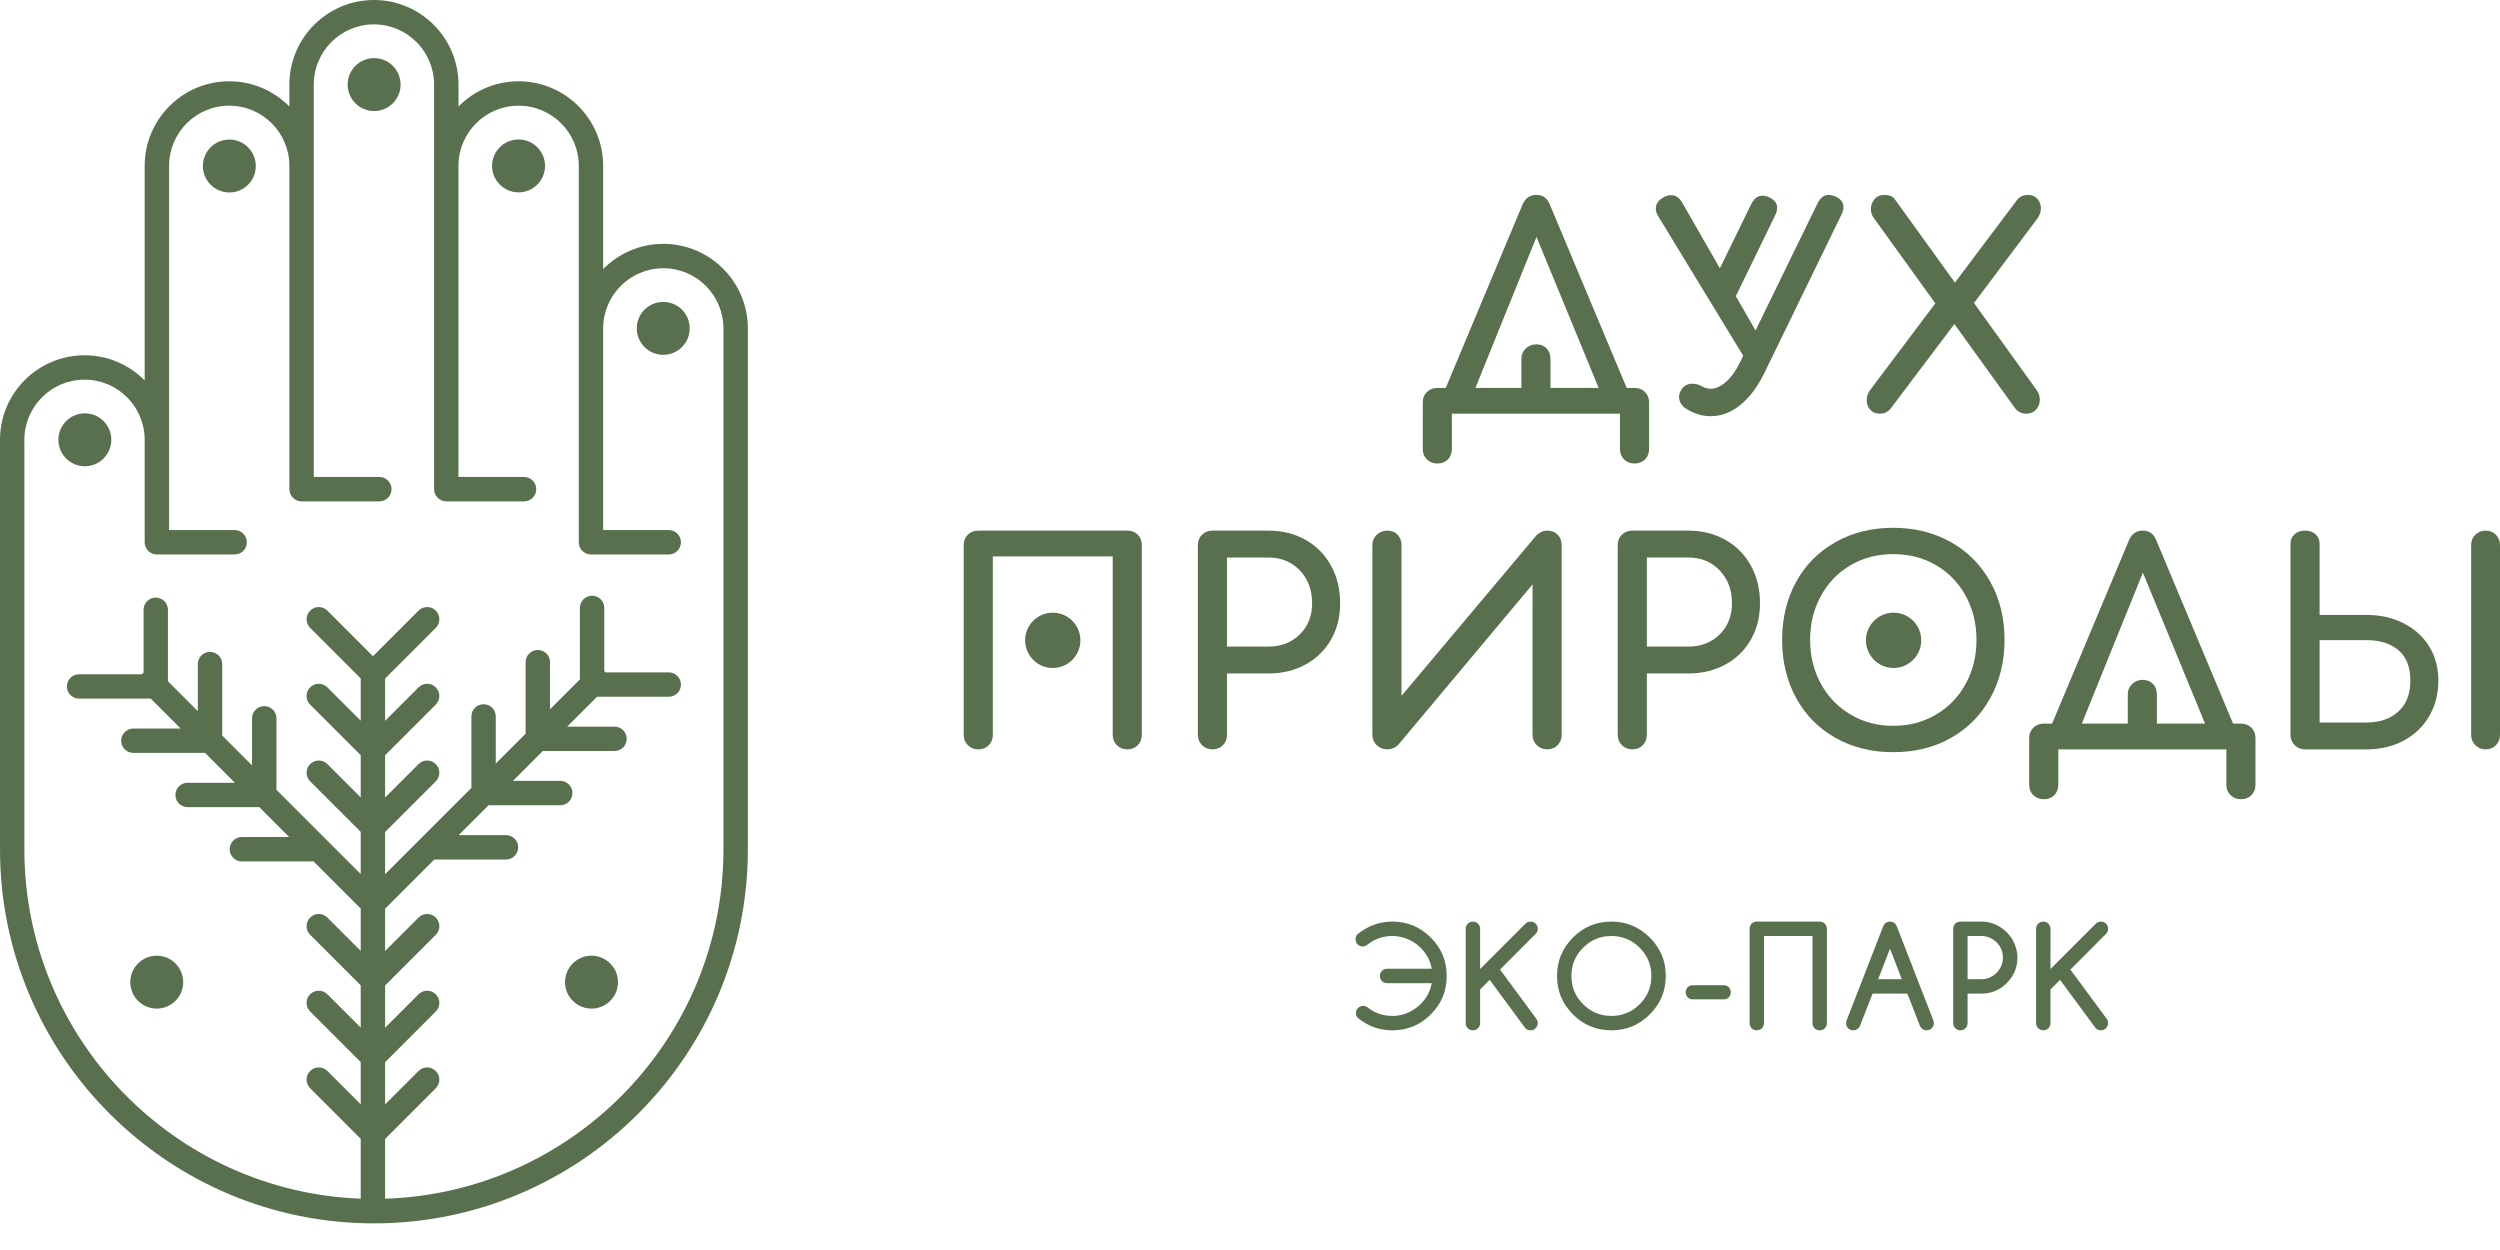
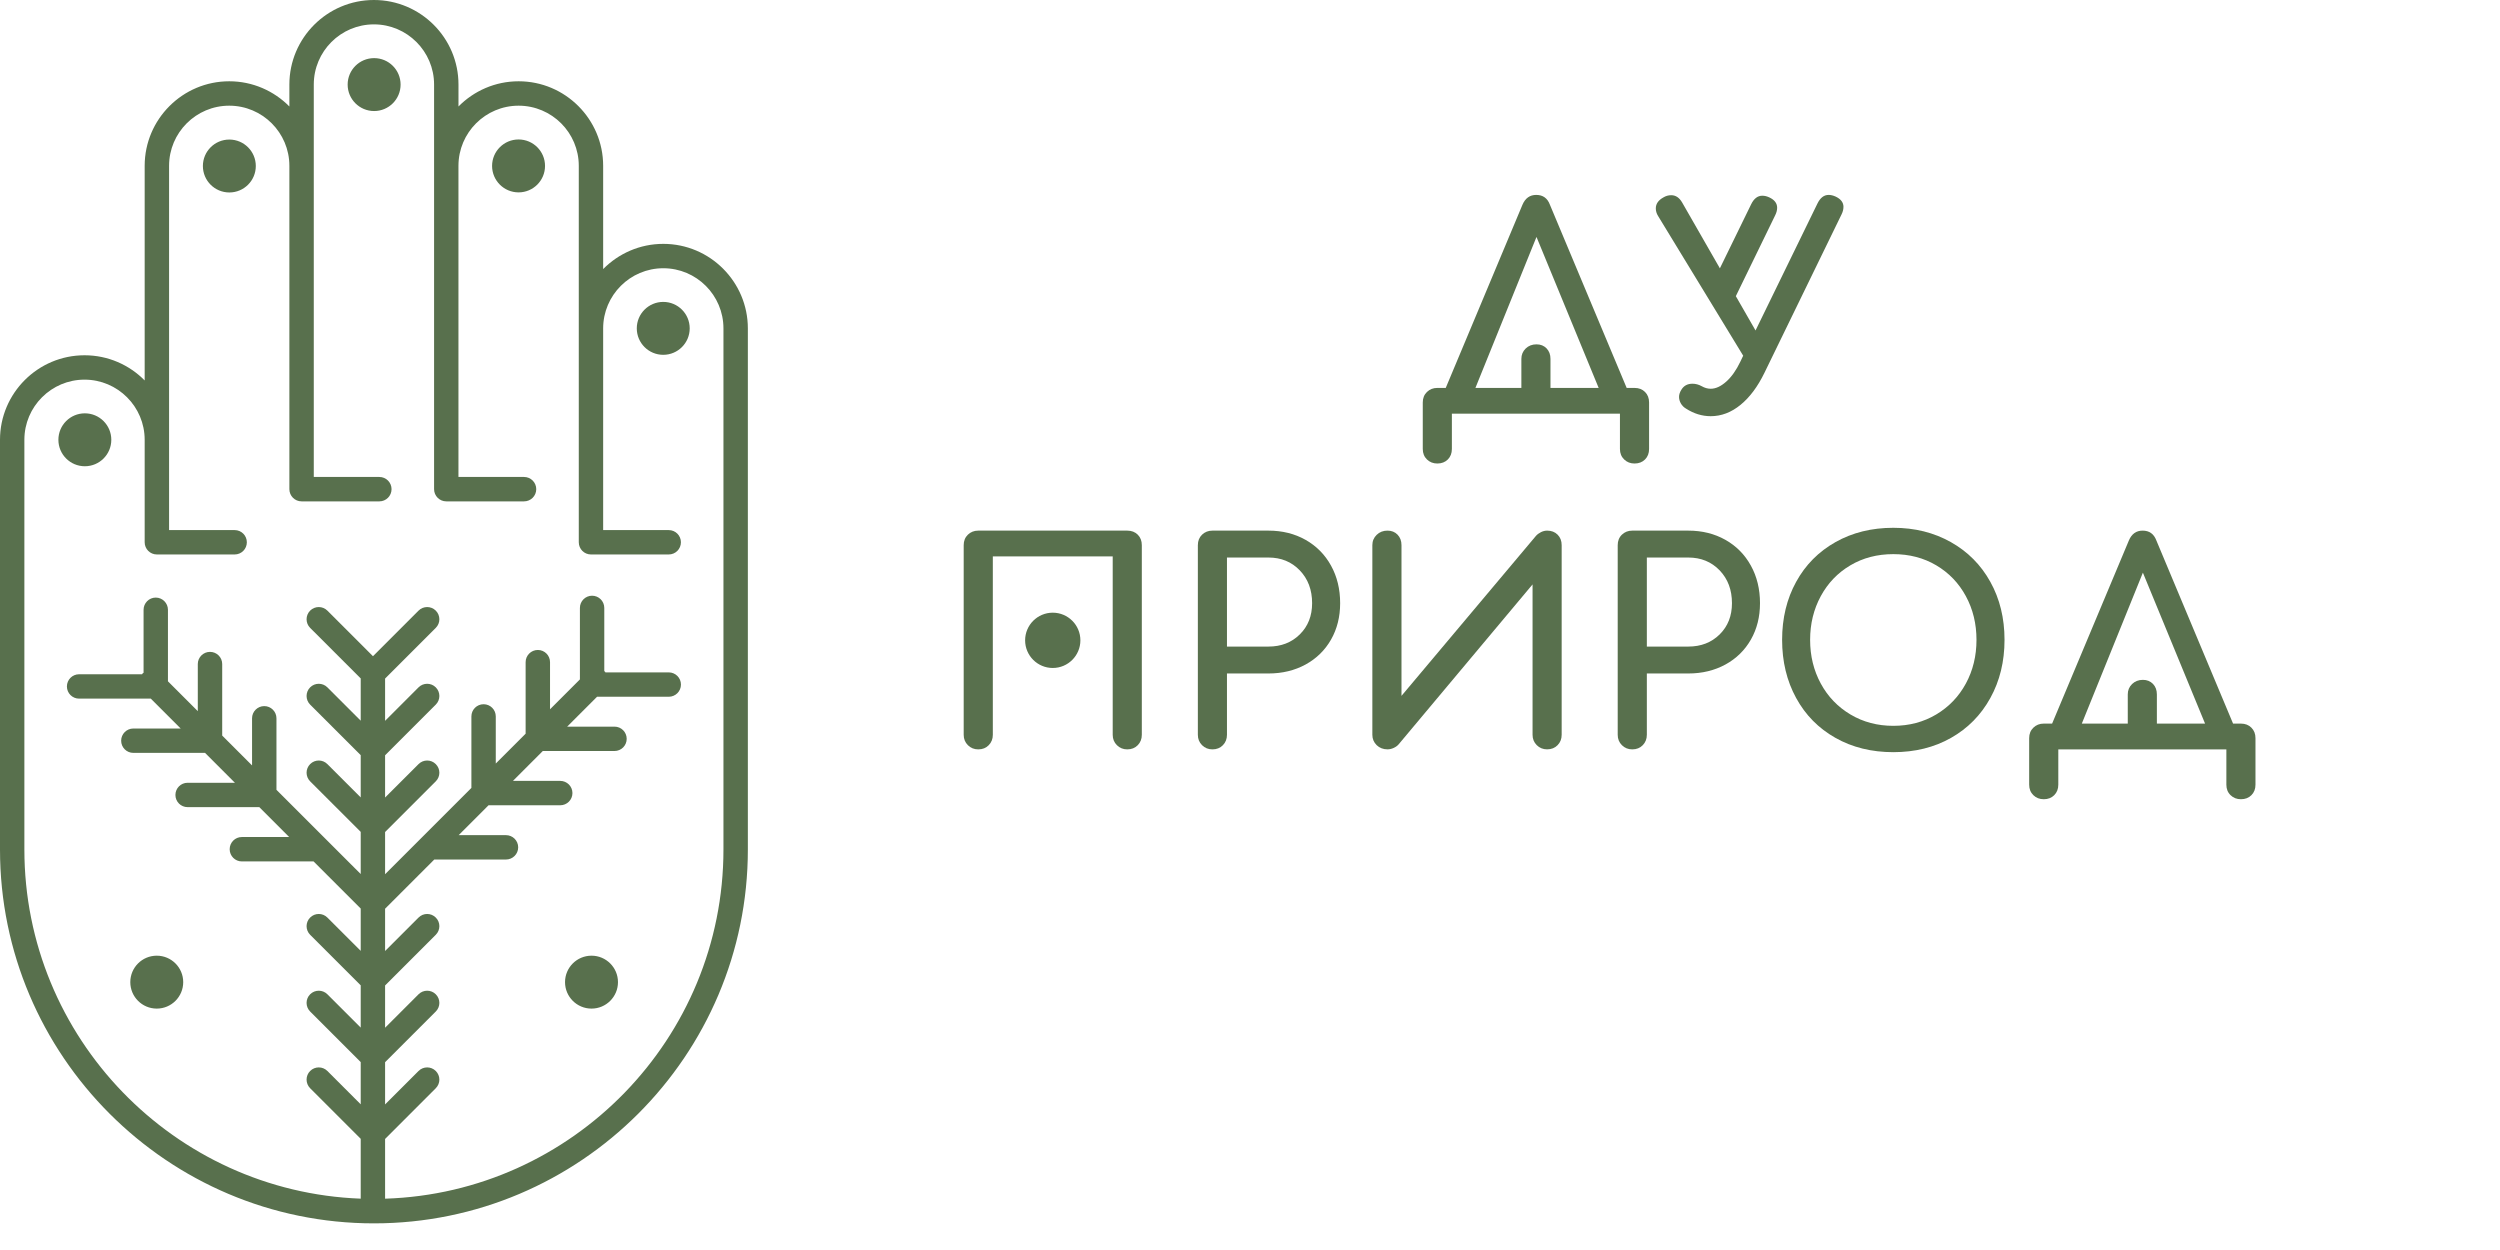
<svg xmlns="http://www.w3.org/2000/svg" width="84" height="42" viewBox="0 0 84 42" fill="none">
  <path d="M19.875 32.111C19.384 32.111 18.985 32.509 18.985 33C18.985 33.491 19.384 33.889 19.875 33.889C20.365 33.889 20.764 33.491 20.764 33C20.764 32.509 20.365 32.111 19.875 32.111ZM5.267 33.889C5.758 33.889 6.156 33.491 6.156 33C6.156 32.509 5.758 32.111 5.267 32.111C4.776 32.111 4.378 32.509 4.378 33C4.378 33.491 4.776 33.889 5.267 33.889ZM17.424 4.686C16.933 4.686 16.534 5.084 16.534 5.575C16.534 6.066 16.933 6.464 17.424 6.464C17.915 6.464 18.313 6.066 18.313 5.575C18.313 5.084 17.915 4.686 17.424 4.686ZM22.285 10.144C21.794 10.144 21.396 10.542 21.396 11.033C21.396 11.524 21.794 11.922 22.285 11.922C22.776 11.922 23.174 11.524 23.174 11.033C23.174 10.542 22.776 10.144 22.285 10.144ZM2.851 13.888C2.36 13.888 1.962 14.286 1.962 14.777C1.962 15.268 2.36 15.666 2.851 15.666C3.342 15.666 3.74 15.268 3.74 14.777C3.74 14.286 3.342 13.888 2.851 13.888ZM24.308 28.541C24.308 34.892 19.242 40.077 12.939 40.276V38.269L14.642 36.565C14.803 36.404 14.803 36.145 14.642 35.985C14.483 35.825 14.223 35.825 14.063 35.985L12.939 37.109V35.69L14.642 33.987C14.803 33.827 14.803 33.567 14.642 33.408C14.483 33.248 14.223 33.248 14.063 33.408L12.939 34.532V33.112L14.642 31.409C14.803 31.249 14.803 30.989 14.642 30.83C14.483 30.669 14.223 30.669 14.063 30.83L12.939 31.954V30.533L14.592 28.88H17.001C17.227 28.88 17.411 28.697 17.411 28.47C17.411 28.244 17.227 28.061 17.001 28.061H15.411L16.415 27.057H18.824C19.05 27.057 19.234 26.874 19.234 26.647C19.234 26.421 19.05 26.238 18.824 26.238H17.235L18.238 25.234H20.647C20.874 25.234 21.057 25.051 21.057 24.825C21.057 24.598 20.874 24.415 20.647 24.415H19.057L20.061 23.411H22.47C22.696 23.411 22.88 23.228 22.88 23.002C22.88 22.775 22.696 22.592 22.47 22.592H20.343L20.326 22.566L20.304 22.552V20.426C20.304 20.2 20.121 20.016 19.894 20.016C19.668 20.016 19.485 20.2 19.485 20.426V22.828L18.481 23.832V22.249C18.481 22.023 18.298 21.839 18.072 21.839C17.845 21.839 17.661 22.023 17.661 22.249V24.652L16.658 25.655V24.072C16.658 23.845 16.475 23.662 16.249 23.662C16.022 23.662 15.839 23.845 15.839 24.072V26.474L12.939 29.374V27.956L14.642 26.253C14.803 26.093 14.803 25.834 14.642 25.674C14.483 25.513 14.223 25.513 14.063 25.674L12.939 26.797V25.378L14.642 23.675C14.803 23.515 14.803 23.255 14.642 23.095C14.483 22.935 14.223 22.935 14.063 23.095L12.939 24.22V22.8L14.642 21.097C14.803 20.937 14.803 20.677 14.642 20.517C14.483 20.357 14.223 20.357 14.063 20.517L12.532 22.049L11 20.517C10.84 20.357 10.581 20.357 10.421 20.517C10.261 20.677 10.261 20.937 10.421 21.097L12.12 22.795V24.215L11 23.095C10.84 22.935 10.581 22.935 10.421 23.095C10.261 23.255 10.261 23.515 10.421 23.675L12.12 25.373V26.793L11 25.674C10.84 25.513 10.581 25.513 10.421 25.674C10.261 25.834 10.261 26.093 10.421 26.253L12.12 27.951V29.368L9.289 26.538V24.135C9.289 23.909 9.105 23.725 8.879 23.725C8.652 23.725 8.469 23.909 8.469 24.135V25.718L7.466 24.715V22.312C7.466 22.086 7.283 21.903 7.056 21.903C6.83 21.903 6.646 22.086 6.646 22.312V23.895L5.643 22.892V20.489C5.643 20.263 5.459 20.079 5.233 20.079C5.007 20.079 4.824 20.263 4.824 20.489V22.605L4.795 22.623L4.774 22.655H2.658C2.431 22.655 2.248 22.838 2.248 23.065C2.248 23.291 2.431 23.474 2.658 23.474H5.067L6.071 24.478H4.481C4.254 24.478 4.071 24.662 4.071 24.888C4.071 25.114 4.254 25.297 4.481 25.297H6.89L7.893 26.301H6.304C6.077 26.301 5.894 26.484 5.894 26.711C5.894 26.937 6.077 27.12 6.304 27.12H8.713L9.716 28.124H8.126C7.9 28.124 7.717 28.307 7.717 28.534C7.717 28.76 7.9 28.944 8.126 28.944H10.536L12.12 30.527V31.949L11 30.83C10.84 30.669 10.581 30.669 10.421 30.83C10.261 30.989 10.261 31.249 10.421 31.409L12.12 33.107V34.527L11 33.408C10.84 33.248 10.581 33.248 10.421 33.408C10.261 33.567 10.261 33.827 10.421 33.987L12.12 35.686V37.105L11 35.985C10.84 35.825 10.581 35.825 10.421 35.985C10.261 36.145 10.261 36.404 10.421 36.565L12.12 38.264V40.275C5.849 40.04 0.819 34.868 0.819 28.541V14.777C0.819 13.663 1.726 12.756 2.84 12.756C3.955 12.756 4.861 13.663 4.861 14.777V18.221C4.861 18.447 5.045 18.63 5.271 18.63H7.885C8.111 18.63 8.294 18.447 8.294 18.221C8.294 17.994 8.111 17.811 7.885 17.811H5.681V5.572C5.681 4.457 6.588 3.551 7.702 3.551C8.816 3.551 9.723 4.457 9.723 5.572V16.436C9.723 16.663 9.907 16.846 10.133 16.846H12.746C12.973 16.846 13.156 16.663 13.156 16.436C13.156 16.21 12.973 16.026 12.746 16.026H10.543V2.84C10.543 1.726 11.449 0.819 12.564 0.819C13.678 0.819 14.585 1.726 14.585 2.84V16.436C14.585 16.662 14.768 16.846 14.995 16.846H17.608C17.835 16.846 18.018 16.662 18.018 16.436C18.018 16.21 17.835 16.026 17.608 16.026H15.404V5.572C15.404 4.457 16.311 3.551 17.425 3.551C18.54 3.551 19.447 4.457 19.447 5.572V18.22C19.447 18.447 19.63 18.63 19.856 18.63H22.47C22.696 18.63 22.879 18.447 22.879 18.22C22.879 17.994 22.696 17.811 22.47 17.811H20.266V11.035C20.266 9.92 21.173 9.013 22.287 9.013C23.402 9.013 24.308 9.92 24.308 11.035V28.541L24.308 28.541ZM22.287 8.194C21.497 8.194 20.782 8.519 20.266 9.041V5.572C20.266 4.006 18.992 2.731 17.426 2.731C16.636 2.731 15.92 3.056 15.405 3.578V2.84C15.405 1.274 14.13 0 12.564 0C10.998 0 9.723 1.274 9.723 2.84V3.578C9.208 3.056 8.492 2.731 7.702 2.731C6.136 2.731 4.861 4.006 4.861 5.572V12.783C4.346 12.261 3.631 11.937 2.841 11.937C1.274 11.937 0 13.211 0 14.777V28.542C0 35.469 5.636 41.105 12.564 41.105C19.492 41.105 25.128 35.469 25.128 28.542V11.035C25.128 9.469 23.854 8.194 22.287 8.194V8.194ZM7.706 4.689C7.215 4.689 6.817 5.087 6.817 5.578C6.817 6.069 7.215 6.467 7.706 6.467C8.197 6.467 8.595 6.069 8.595 5.578C8.595 5.087 8.197 4.689 7.706 4.689ZM12.571 1.953C12.079 1.953 11.681 2.351 11.681 2.842C11.681 3.333 12.079 3.731 12.571 3.731C13.062 3.731 13.46 3.333 13.46 2.842C13.46 2.351 13.062 1.953 12.571 1.953Z" fill="#58704D" />
  <path d="M49.574 13.034H51.118V12.059C51.118 11.921 51.166 11.805 51.263 11.71C51.361 11.616 51.481 11.57 51.626 11.57C51.764 11.57 51.877 11.615 51.965 11.706C52.052 11.797 52.096 11.914 52.096 12.059V13.034H53.715L51.626 7.961L49.574 13.034ZM55.273 13.17C55.364 13.261 55.409 13.379 55.409 13.523V15.085C55.409 15.229 55.364 15.347 55.273 15.438C55.182 15.529 55.064 15.574 54.92 15.574C54.782 15.574 54.666 15.529 54.572 15.438C54.478 15.347 54.43 15.229 54.43 15.085V13.899H48.783V15.085C48.783 15.229 48.738 15.347 48.647 15.438C48.556 15.529 48.438 15.574 48.294 15.574C48.156 15.574 48.04 15.529 47.946 15.438C47.852 15.347 47.805 15.229 47.805 15.085V13.523C47.805 13.379 47.852 13.261 47.946 13.17C48.04 13.079 48.156 13.034 48.294 13.034H48.577L51.155 6.879C51.249 6.659 51.403 6.549 51.617 6.549C51.842 6.549 51.996 6.659 52.077 6.879L54.656 13.034H54.92C55.064 13.034 55.182 13.079 55.273 13.17H55.273Z" fill="#58704D" />
  <path d="M61.94 6.954C61.94 7.036 61.918 7.12 61.874 7.208L59.286 12.525C59.06 12.99 58.793 13.349 58.482 13.603C58.171 13.857 57.837 13.984 57.48 13.984C57.191 13.984 56.915 13.899 56.651 13.73C56.576 13.686 56.518 13.628 56.477 13.556C56.436 13.484 56.416 13.41 56.416 13.335C56.416 13.26 56.441 13.181 56.491 13.1C56.573 12.961 56.698 12.893 56.867 12.893C56.974 12.893 57.078 12.921 57.178 12.977C57.278 13.034 57.379 13.062 57.48 13.062C57.649 13.062 57.823 12.982 58.002 12.822C58.181 12.662 58.339 12.438 58.477 12.149L58.571 11.951L55.71 7.255C55.66 7.174 55.635 7.089 55.635 7.001C55.635 6.851 55.719 6.728 55.889 6.634C55.97 6.584 56.058 6.559 56.153 6.559C56.303 6.559 56.425 6.64 56.52 6.804L57.788 9.016L58.837 6.867C58.931 6.673 59.056 6.576 59.213 6.576C59.288 6.576 59.367 6.594 59.448 6.632C59.624 6.714 59.712 6.83 59.712 6.98C59.712 7.062 59.69 7.146 59.646 7.234L58.324 9.951L58.986 11.104L61.065 6.841C61.159 6.647 61.285 6.549 61.442 6.549C61.517 6.549 61.596 6.568 61.677 6.605C61.852 6.687 61.941 6.803 61.941 6.954L61.94 6.954Z" fill="#58704D" />
-   <path d="M68.434 13.109C68.503 13.209 68.538 13.316 68.538 13.429C68.538 13.555 68.497 13.664 68.415 13.758C68.334 13.852 68.224 13.9 68.086 13.9C67.929 13.9 67.803 13.84 67.71 13.72L65.667 10.888L63.503 13.758C63.408 13.852 63.296 13.9 63.164 13.9C63.026 13.9 62.918 13.856 62.839 13.768C62.761 13.68 62.722 13.574 62.722 13.448C62.722 13.322 62.759 13.21 62.834 13.109L65.027 10.192L62.957 7.321C62.894 7.239 62.862 7.142 62.862 7.029C62.862 6.897 62.903 6.785 62.985 6.69C63.067 6.596 63.176 6.549 63.315 6.549C63.477 6.549 63.593 6.596 63.662 6.69L65.686 9.495L67.794 6.69C67.882 6.596 67.998 6.549 68.142 6.549C68.274 6.549 68.379 6.594 68.457 6.681C68.536 6.769 68.575 6.876 68.575 7.001C68.575 7.108 68.54 7.215 68.472 7.321L66.326 10.182L68.434 13.109L68.434 13.109Z" fill="#58704D" />
  <path d="M33.222 25.038C33.131 25.132 33.014 25.179 32.87 25.179C32.731 25.179 32.615 25.132 32.521 25.038C32.427 24.944 32.38 24.828 32.38 24.69V18.318C32.38 18.174 32.427 18.056 32.521 17.965C32.615 17.875 32.731 17.829 32.87 17.829H37.876C38.02 17.829 38.138 17.875 38.229 17.965C38.32 18.056 38.365 18.174 38.365 18.318V24.69C38.365 24.828 38.32 24.944 38.229 25.038C38.138 25.132 38.02 25.179 37.876 25.179C37.738 25.179 37.622 25.132 37.528 25.038C37.434 24.944 37.387 24.828 37.387 24.69V18.695H33.359V24.69C33.359 24.828 33.313 24.944 33.222 25.038H33.222Z" fill="#58704D" />
  <path d="M35.373 20.586C34.86 20.586 34.444 21.002 34.444 21.515C34.444 22.028 34.86 22.444 35.373 22.444C35.886 22.444 36.301 22.027 36.301 21.515C36.301 21.002 35.885 20.586 35.373 20.586Z" fill="#58704D" />
  <path d="M43.673 21.316C43.95 21.043 44.087 20.693 44.087 20.267C44.087 19.821 43.95 19.454 43.673 19.165C43.397 18.877 43.046 18.733 42.62 18.733H41.226V21.725H42.62C43.046 21.725 43.397 21.589 43.673 21.316ZM41.09 25.038C40.999 25.132 40.882 25.179 40.737 25.179C40.599 25.179 40.483 25.132 40.389 25.038C40.295 24.944 40.248 24.828 40.248 24.689V18.318C40.248 18.174 40.295 18.056 40.389 17.965C40.483 17.875 40.599 17.829 40.737 17.829H42.62C43.084 17.829 43.5 17.932 43.867 18.139C44.233 18.346 44.519 18.635 44.723 19.006C44.927 19.375 45.029 19.796 45.029 20.267C45.029 20.725 44.927 21.132 44.723 21.49C44.519 21.848 44.233 22.127 43.867 22.328C43.5 22.528 43.084 22.629 42.62 22.629H41.226V24.689C41.226 24.828 41.181 24.944 41.09 25.038Z" fill="#58704D" />
  <path d="M51.776 17.88C51.845 17.846 51.914 17.829 51.983 17.829C52.127 17.829 52.245 17.874 52.336 17.965C52.427 18.056 52.472 18.174 52.472 18.318V24.689C52.472 24.827 52.427 24.943 52.336 25.037C52.245 25.131 52.127 25.178 51.983 25.178C51.845 25.178 51.729 25.131 51.635 25.037C51.541 24.943 51.494 24.827 51.494 24.689V19.636L46.995 25.009C46.951 25.06 46.895 25.1 46.826 25.131C46.757 25.163 46.688 25.178 46.619 25.178C46.475 25.178 46.354 25.131 46.257 25.038C46.16 24.943 46.111 24.827 46.111 24.689V18.318C46.111 18.18 46.16 18.064 46.257 17.97C46.354 17.876 46.475 17.829 46.619 17.829C46.757 17.829 46.87 17.874 46.958 17.965C47.046 18.056 47.09 18.174 47.09 18.318V23.381L51.607 18.007C51.651 17.957 51.707 17.915 51.776 17.88Z" fill="#58704D" />
  <path d="M57.781 21.316C58.057 21.043 58.194 20.693 58.194 20.267C58.194 19.821 58.057 19.454 57.781 19.165C57.504 18.877 57.153 18.733 56.727 18.733H55.334V21.725H56.727C57.153 21.725 57.504 21.589 57.781 21.316ZM55.197 25.038C55.106 25.132 54.989 25.179 54.844 25.179C54.706 25.179 54.59 25.132 54.496 25.038C54.402 24.944 54.355 24.828 54.355 24.689V18.318C54.355 18.174 54.402 18.056 54.496 17.965C54.59 17.875 54.706 17.829 54.844 17.829H56.727C57.191 17.829 57.607 17.932 57.974 18.139C58.341 18.346 58.626 18.635 58.83 19.006C59.034 19.375 59.136 19.796 59.136 20.267C59.136 20.725 59.034 21.132 58.83 21.49C58.626 21.848 58.341 22.127 57.974 22.328C57.607 22.528 57.191 22.629 56.727 22.629H55.334V24.689C55.334 24.828 55.288 24.944 55.197 25.038Z" fill="#58704D" />
  <path d="M62.171 18.996C61.747 19.247 61.416 19.592 61.178 20.031C60.94 20.47 60.82 20.959 60.82 21.499C60.82 22.039 60.94 22.528 61.178 22.967C61.416 23.406 61.749 23.753 62.176 24.007C62.602 24.261 63.083 24.388 63.616 24.388C64.149 24.388 64.629 24.261 65.056 24.007C65.482 23.753 65.815 23.406 66.053 22.967C66.291 22.528 66.41 22.039 66.41 21.499C66.41 20.959 66.291 20.47 66.053 20.031C65.815 19.592 65.484 19.247 65.06 18.996C64.636 18.745 64.155 18.619 63.616 18.619C63.075 18.619 62.594 18.745 62.171 18.996ZM65.549 18.215C66.117 18.535 66.56 18.98 66.876 19.551C67.193 20.122 67.352 20.771 67.352 21.499C67.352 22.227 67.193 22.878 66.876 23.452C66.56 24.026 66.119 24.473 65.554 24.793C64.99 25.113 64.343 25.273 63.616 25.273C62.887 25.273 62.239 25.113 61.672 24.793C61.104 24.473 60.663 24.026 60.35 23.452C60.036 22.878 59.879 22.227 59.879 21.499C59.879 20.771 60.036 20.122 60.35 19.551C60.663 18.98 61.104 18.535 61.672 18.215C62.239 17.895 62.887 17.734 63.616 17.734C64.337 17.734 64.981 17.895 65.549 18.215H65.549Z" fill="#58704D" />
  <path d="M69.949 24.313H71.493V23.332C71.493 23.194 71.541 23.078 71.638 22.983C71.736 22.89 71.856 22.843 72.001 22.843C72.138 22.843 72.251 22.888 72.34 22.979C72.427 23.07 72.471 23.188 72.471 23.332V24.313H74.09L72.001 19.241L69.949 24.313ZM75.647 24.45C75.739 24.541 75.784 24.658 75.784 24.803V26.365C75.784 26.509 75.739 26.627 75.647 26.718C75.557 26.809 75.439 26.854 75.295 26.854C75.157 26.854 75.041 26.809 74.947 26.718C74.852 26.627 74.806 26.509 74.806 26.365V25.179H69.159V26.365C69.159 26.509 69.113 26.627 69.022 26.718C68.931 26.809 68.814 26.854 68.67 26.854C68.531 26.854 68.415 26.809 68.321 26.718C68.227 26.627 68.18 26.509 68.18 26.365V24.803C68.18 24.658 68.227 24.541 68.321 24.45C68.415 24.359 68.531 24.313 68.67 24.313H68.951L71.531 18.158C71.624 17.939 71.778 17.829 71.992 17.829C72.217 17.829 72.371 17.939 72.453 18.158L75.031 24.313H75.295C75.439 24.313 75.557 24.359 75.647 24.45H75.647Z" fill="#58704D" />
-   <path d="M83.172 17.965C83.266 17.875 83.382 17.829 83.52 17.829C83.658 17.829 83.772 17.876 83.864 17.97C83.954 18.064 84 18.18 84 18.318V24.69C84 24.828 83.954 24.944 83.864 25.038C83.772 25.132 83.658 25.179 83.52 25.179C83.382 25.179 83.266 25.132 83.172 25.038C83.078 24.944 83.031 24.828 83.031 24.69V18.318C83.031 18.174 83.078 18.056 83.172 17.965ZM80.584 23.908C80.853 23.664 80.988 23.316 80.988 22.864C80.988 22.412 80.855 22.074 80.588 21.847C80.322 21.622 79.966 21.509 79.52 21.509H77.939V24.276H79.52C79.96 24.276 80.314 24.153 80.584 23.908ZM80.767 20.944C81.134 21.132 81.419 21.393 81.624 21.725C81.827 22.058 81.929 22.437 81.929 22.864C81.929 23.309 81.827 23.708 81.624 24.059C81.419 24.41 81.134 24.685 80.767 24.883C80.4 25.08 79.985 25.179 79.52 25.179H77.45C77.312 25.179 77.195 25.132 77.102 25.038C77.007 24.944 76.96 24.828 76.96 24.69V18.271C76.96 18.139 77.006 18.033 77.097 17.951C77.188 17.869 77.305 17.829 77.45 17.829C77.594 17.829 77.711 17.869 77.803 17.951C77.894 18.033 77.939 18.139 77.939 18.271V20.662H79.52C79.984 20.662 80.4 20.756 80.767 20.944H80.767Z" fill="#58704D" />
-   <path d="M63.624 20.586C63.111 20.586 62.696 21.002 62.696 21.515C62.696 22.028 63.111 22.444 63.624 22.444C64.138 22.444 64.553 22.027 64.553 21.515C64.553 21.002 64.138 20.586 63.624 20.586Z" fill="#58704D" />
-   <path d="M48.107 33.035C48.079 33.191 48.025 33.337 47.942 33.472C47.86 33.607 47.76 33.723 47.641 33.821C47.522 33.919 47.389 33.996 47.243 34.052C47.096 34.107 46.942 34.135 46.782 34.135C46.464 34.135 46.184 34.037 45.942 33.84C45.901 33.812 45.854 33.797 45.801 33.797C45.767 33.797 45.736 33.804 45.707 33.816C45.679 33.83 45.653 33.847 45.631 33.868C45.608 33.889 45.591 33.915 45.578 33.944C45.565 33.974 45.558 34.006 45.558 34.039C45.558 34.111 45.584 34.169 45.634 34.212C45.973 34.483 46.357 34.619 46.782 34.619C47.288 34.619 47.718 34.441 48.075 34.084C48.431 33.728 48.609 33.298 48.609 32.792C48.609 32.288 48.431 31.858 48.075 31.502C47.717 31.144 47.287 30.965 46.782 30.965C46.35 30.965 45.96 31.108 45.611 31.392C45.569 31.432 45.547 31.487 45.547 31.559C45.547 31.594 45.553 31.626 45.566 31.655C45.578 31.684 45.595 31.709 45.617 31.731C45.639 31.754 45.665 31.771 45.695 31.783C45.724 31.795 45.756 31.801 45.789 31.801C45.845 31.801 45.902 31.778 45.956 31.733C46.071 31.642 46.199 31.571 46.339 31.522C46.477 31.474 46.626 31.45 46.782 31.45C46.942 31.45 47.096 31.477 47.244 31.533C47.391 31.589 47.524 31.665 47.644 31.763C47.762 31.861 47.862 31.978 47.944 32.112C48.025 32.246 48.079 32.392 48.107 32.55H46.607C46.538 32.55 46.48 32.573 46.435 32.62C46.388 32.667 46.364 32.724 46.364 32.792C46.364 32.827 46.371 32.859 46.383 32.888C46.395 32.917 46.412 32.943 46.435 32.964C46.456 32.987 46.482 33.004 46.512 33.016C46.541 33.028 46.573 33.035 46.607 33.035H48.107H48.107ZM49.248 31.207C49.248 31.14 49.271 31.083 49.319 31.036C49.366 30.989 49.422 30.965 49.489 30.965C49.557 30.965 49.614 30.989 49.661 31.036C49.709 31.084 49.732 31.14 49.732 31.207V32.559L51.25 31.041C51.301 30.991 51.359 30.965 51.426 30.965C51.46 30.965 51.491 30.971 51.521 30.984C51.55 30.996 51.577 31.013 51.599 31.035C51.62 31.057 51.638 31.083 51.65 31.112C51.662 31.143 51.668 31.174 51.668 31.207C51.668 31.274 51.645 31.331 51.597 31.379L50.401 32.578L51.623 34.233C51.653 34.276 51.668 34.321 51.668 34.37C51.668 34.402 51.662 34.434 51.65 34.464C51.638 34.494 51.621 34.521 51.599 34.543C51.578 34.567 51.553 34.585 51.525 34.599C51.496 34.612 51.464 34.619 51.431 34.619C51.341 34.619 51.273 34.585 51.228 34.516L50.054 32.924L49.732 33.246V34.377C49.732 34.444 49.709 34.501 49.661 34.548C49.614 34.596 49.557 34.619 49.489 34.619C49.422 34.619 49.365 34.596 49.319 34.548C49.271 34.501 49.248 34.444 49.248 34.377V31.207V31.207ZM54.143 31.45C53.955 31.45 53.782 31.482 53.626 31.548C53.47 31.613 53.325 31.712 53.193 31.844C53.06 31.977 52.962 32.121 52.898 32.276C52.833 32.431 52.8 32.603 52.8 32.792C52.8 33.164 52.931 33.48 53.193 33.742C53.455 34.004 53.772 34.135 54.143 34.135C54.515 34.135 54.831 34.004 55.093 33.742C55.355 33.48 55.486 33.164 55.486 32.792C55.486 32.422 55.355 32.106 55.093 31.844C54.83 31.581 54.514 31.45 54.143 31.45ZM55.97 32.792C55.97 33.296 55.791 33.727 55.433 34.084C55.077 34.441 54.648 34.619 54.143 34.619C53.638 34.619 53.207 34.441 52.851 34.084C52.495 33.728 52.316 33.298 52.316 32.792C52.316 32.288 52.495 31.858 52.851 31.502C53.209 31.144 53.64 30.965 54.143 30.965C54.646 30.965 55.075 31.144 55.433 31.502C55.613 31.681 55.747 31.878 55.837 32.091C55.926 32.304 55.97 32.538 55.97 32.792V32.792ZM56.876 33.578C56.808 33.578 56.751 33.555 56.706 33.511C56.661 33.465 56.639 33.409 56.639 33.34C56.639 33.271 56.661 33.215 56.706 33.17C56.751 33.125 56.808 33.103 56.876 33.103H57.917C57.985 33.103 58.042 33.125 58.087 33.17C58.132 33.215 58.154 33.271 58.154 33.34C58.154 33.409 58.132 33.465 58.087 33.511C58.042 33.555 57.985 33.578 57.917 33.578H56.876ZM61.141 30.965C61.174 30.965 61.206 30.971 61.236 30.984C61.265 30.996 61.291 31.013 61.313 31.035C61.336 31.057 61.353 31.083 61.365 31.112C61.377 31.143 61.383 31.174 61.383 31.207V34.377C61.383 34.412 61.377 34.444 61.365 34.472C61.353 34.502 61.336 34.527 61.313 34.55C61.291 34.572 61.265 34.589 61.236 34.601C61.206 34.613 61.174 34.619 61.141 34.619C61.106 34.619 61.074 34.613 61.045 34.601C61.016 34.589 60.99 34.572 60.969 34.55C60.947 34.527 60.93 34.502 60.917 34.472C60.905 34.444 60.899 34.412 60.899 34.377V31.45H59.271V34.377C59.271 34.412 59.264 34.444 59.252 34.472C59.24 34.502 59.223 34.527 59.201 34.55C59.179 34.572 59.153 34.589 59.123 34.601C59.094 34.613 59.062 34.619 59.028 34.619C58.993 34.619 58.961 34.613 58.933 34.601C58.904 34.589 58.878 34.572 58.856 34.55C58.834 34.527 58.817 34.502 58.805 34.472C58.792 34.444 58.787 34.412 58.787 34.377V31.207C58.787 31.174 58.792 31.143 58.805 31.112C58.817 31.083 58.834 31.057 58.856 31.035C58.878 31.013 58.904 30.996 58.933 30.984C58.961 30.971 58.993 30.965 59.028 30.965H61.141ZM63.901 32.902L63.504 31.876L63.106 32.902H63.901ZM62.054 34.267L63.273 31.129C63.322 31.02 63.398 30.965 63.504 30.965C63.612 30.965 63.689 31.02 63.734 31.129L64.958 34.278C64.971 34.309 64.977 34.342 64.977 34.377C64.977 34.444 64.954 34.501 64.906 34.548C64.858 34.596 64.802 34.619 64.734 34.619C64.667 34.619 64.611 34.596 64.565 34.548C64.541 34.524 64.523 34.498 64.511 34.471L64.088 33.386H62.919L62.494 34.471C62.483 34.498 62.464 34.524 62.44 34.548C62.392 34.596 62.335 34.619 62.268 34.619C62.201 34.619 62.145 34.596 62.098 34.548C62.051 34.501 62.029 34.444 62.029 34.377C62.029 34.341 62.037 34.304 62.054 34.267L62.054 34.267ZM66.111 31.45V32.902H66.573C66.671 32.902 66.764 32.883 66.852 32.845C66.94 32.807 67.017 32.755 67.082 32.689C67.148 32.624 67.202 32.547 67.241 32.459C67.279 32.37 67.298 32.276 67.298 32.175C67.298 32.073 67.279 31.978 67.241 31.89C67.202 31.802 67.149 31.725 67.082 31.659C67.017 31.594 66.939 31.543 66.851 31.505C66.763 31.468 66.67 31.45 66.573 31.45H66.111ZM65.627 34.377V31.207C65.627 31.174 65.633 31.143 65.645 31.112C65.657 31.083 65.675 31.057 65.696 31.035C65.719 31.013 65.744 30.996 65.773 30.984C65.802 30.971 65.834 30.965 65.869 30.965H66.573C66.682 30.965 66.788 30.98 66.891 31.009C66.993 31.037 67.09 31.079 67.18 31.132C67.269 31.186 67.352 31.249 67.426 31.323C67.501 31.397 67.565 31.479 67.617 31.568C67.669 31.658 67.711 31.755 67.74 31.857C67.77 31.959 67.785 32.066 67.785 32.175C67.785 32.508 67.665 32.793 67.426 33.032C67.191 33.268 66.906 33.386 66.573 33.386H66.111V34.377C66.111 34.444 66.088 34.501 66.04 34.548C65.993 34.596 65.936 34.619 65.869 34.619C65.802 34.619 65.745 34.596 65.698 34.548C65.651 34.501 65.627 34.444 65.627 34.377H65.627ZM68.412 31.207C68.412 31.14 68.436 31.083 68.483 31.036C68.53 30.989 68.587 30.965 68.654 30.965C68.721 30.965 68.778 30.989 68.825 31.036C68.873 31.083 68.896 31.14 68.896 31.207V32.559L70.415 31.041C70.465 30.991 70.524 30.965 70.591 30.965C70.624 30.965 70.656 30.971 70.685 30.984C70.715 30.996 70.741 31.013 70.763 31.035C70.785 31.057 70.802 31.083 70.814 31.112C70.826 31.143 70.832 31.174 70.832 31.207C70.832 31.274 70.809 31.331 70.762 31.379L69.565 32.578L70.787 34.233C70.818 34.276 70.832 34.321 70.832 34.37C70.832 34.402 70.826 34.433 70.814 34.464C70.802 34.494 70.786 34.521 70.764 34.543C70.743 34.567 70.718 34.585 70.689 34.599C70.66 34.612 70.628 34.619 70.595 34.619C70.505 34.619 70.437 34.584 70.392 34.516L69.218 32.924L68.896 33.246V34.377C68.896 34.444 68.873 34.501 68.825 34.548C68.778 34.596 68.721 34.619 68.654 34.619C68.587 34.619 68.53 34.596 68.483 34.548C68.436 34.501 68.412 34.444 68.412 34.377V31.207V31.207Z" fill="#58704D" />
</svg>